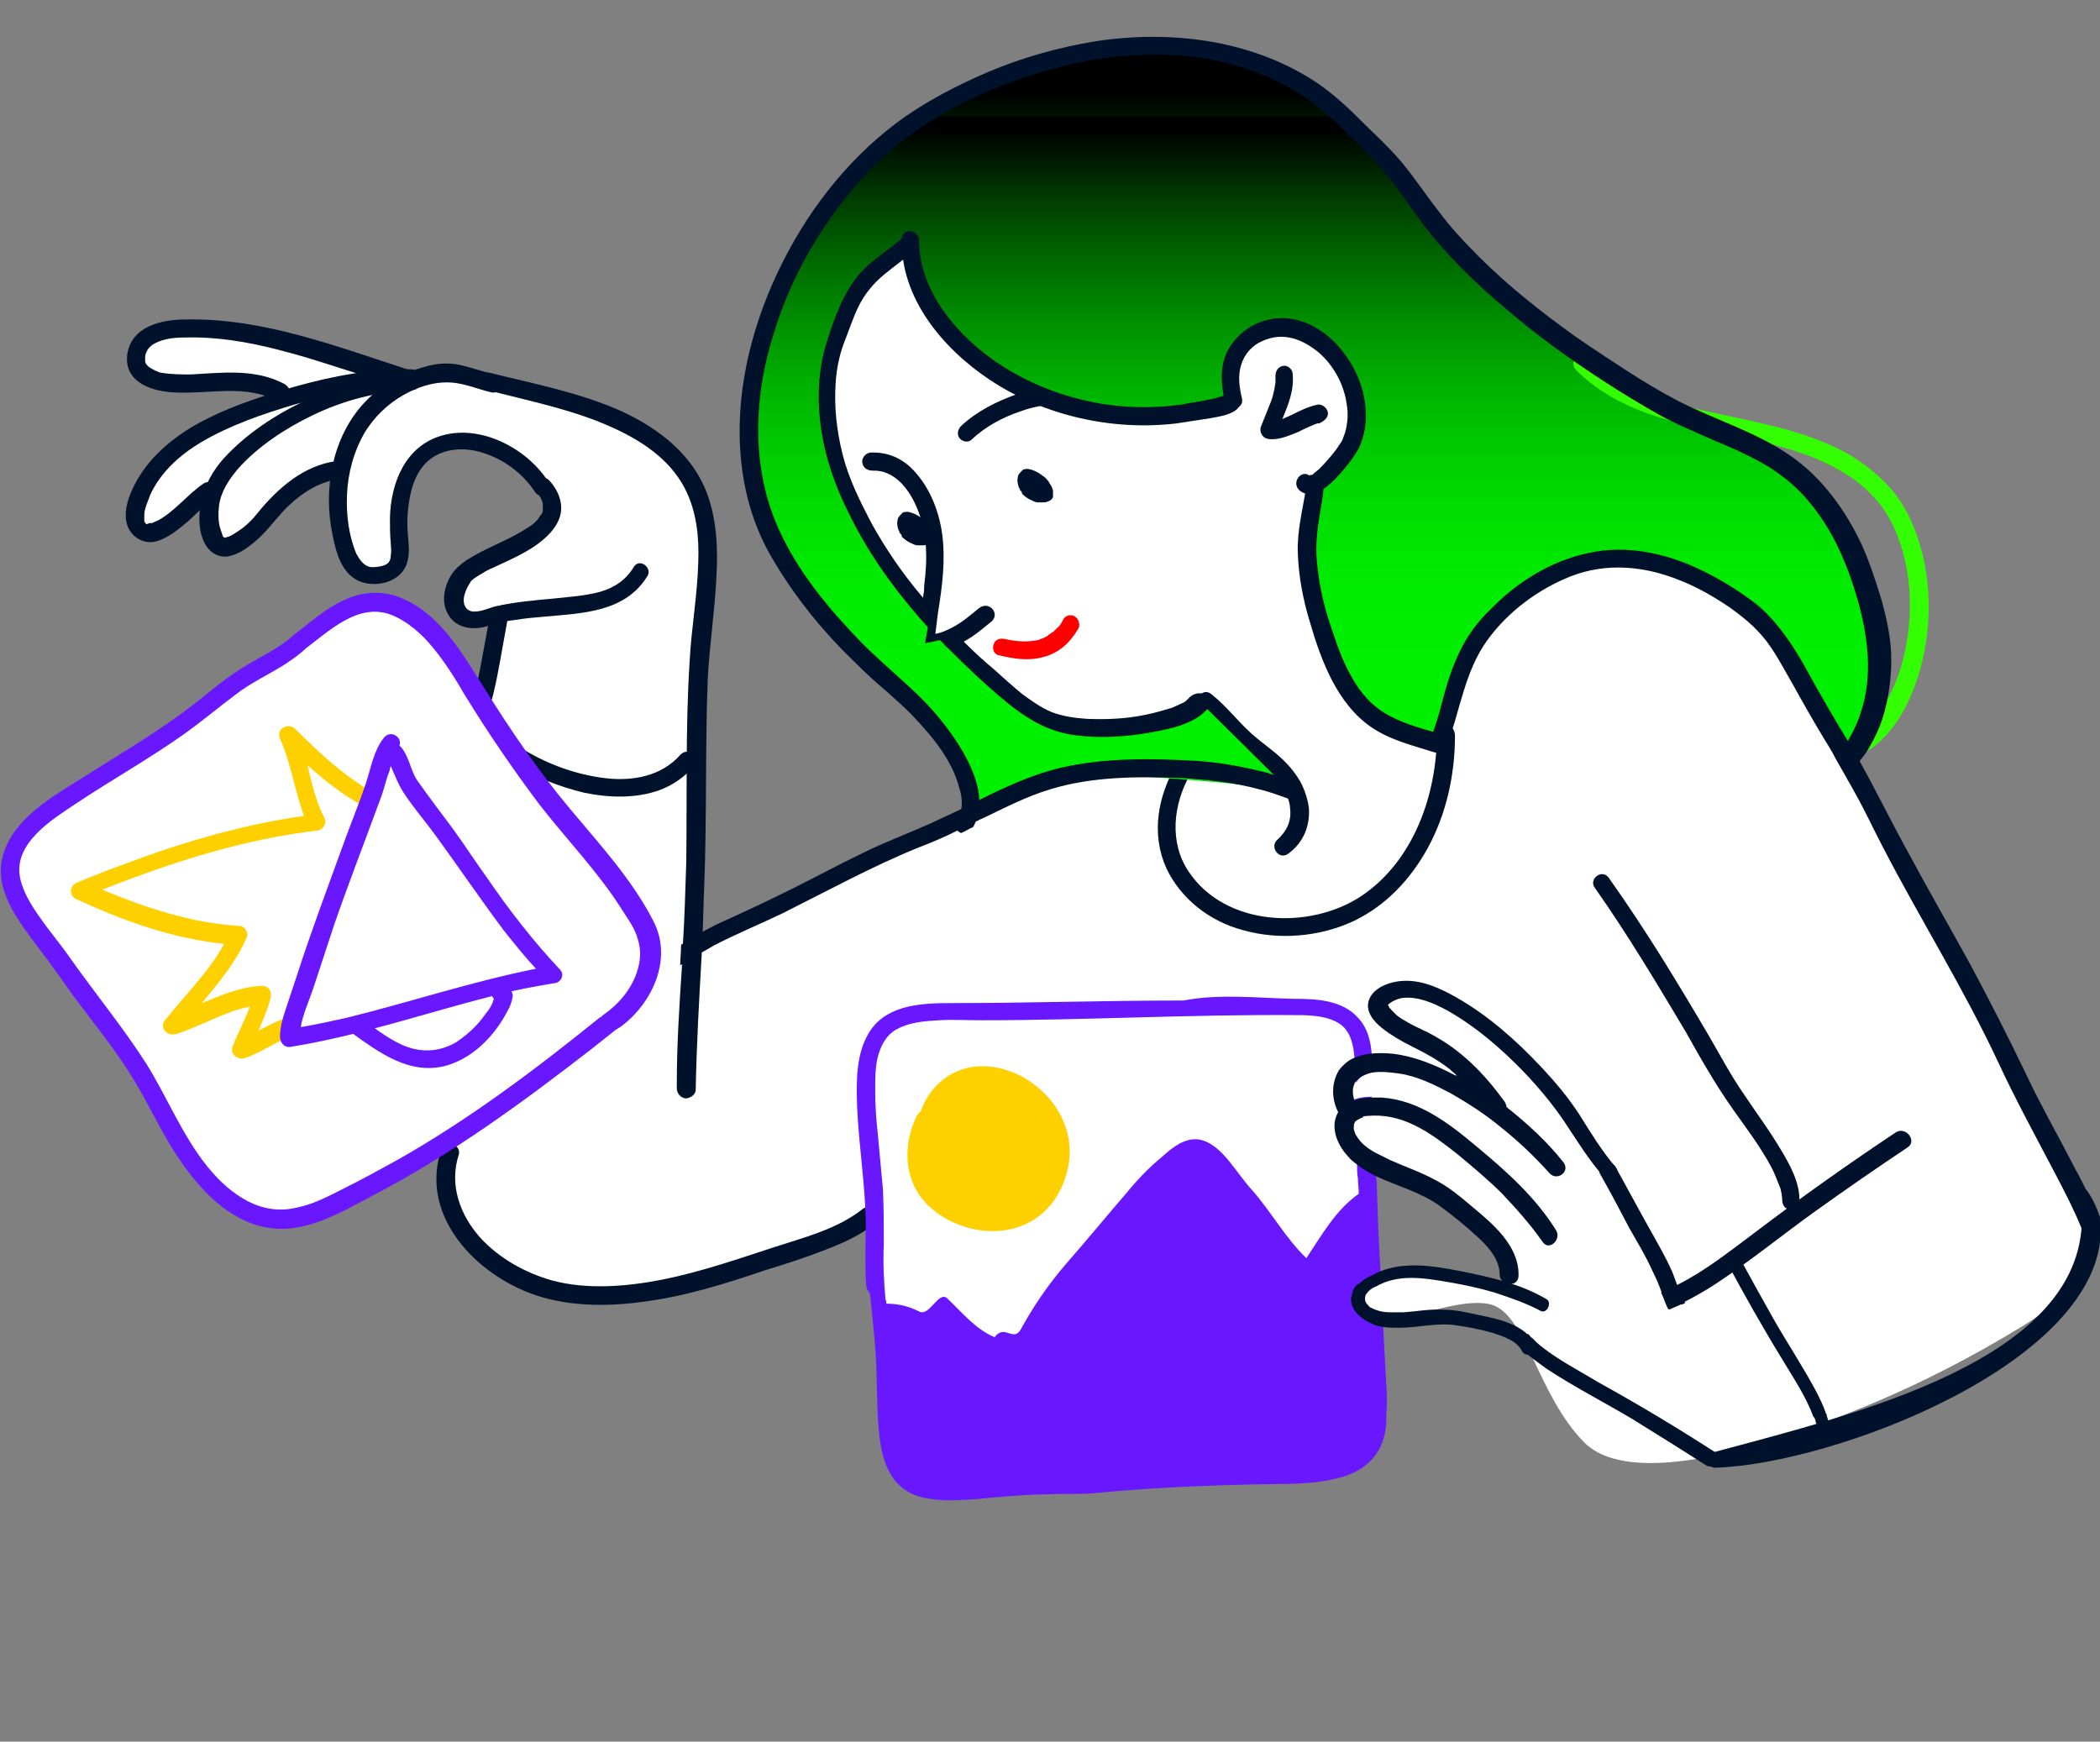
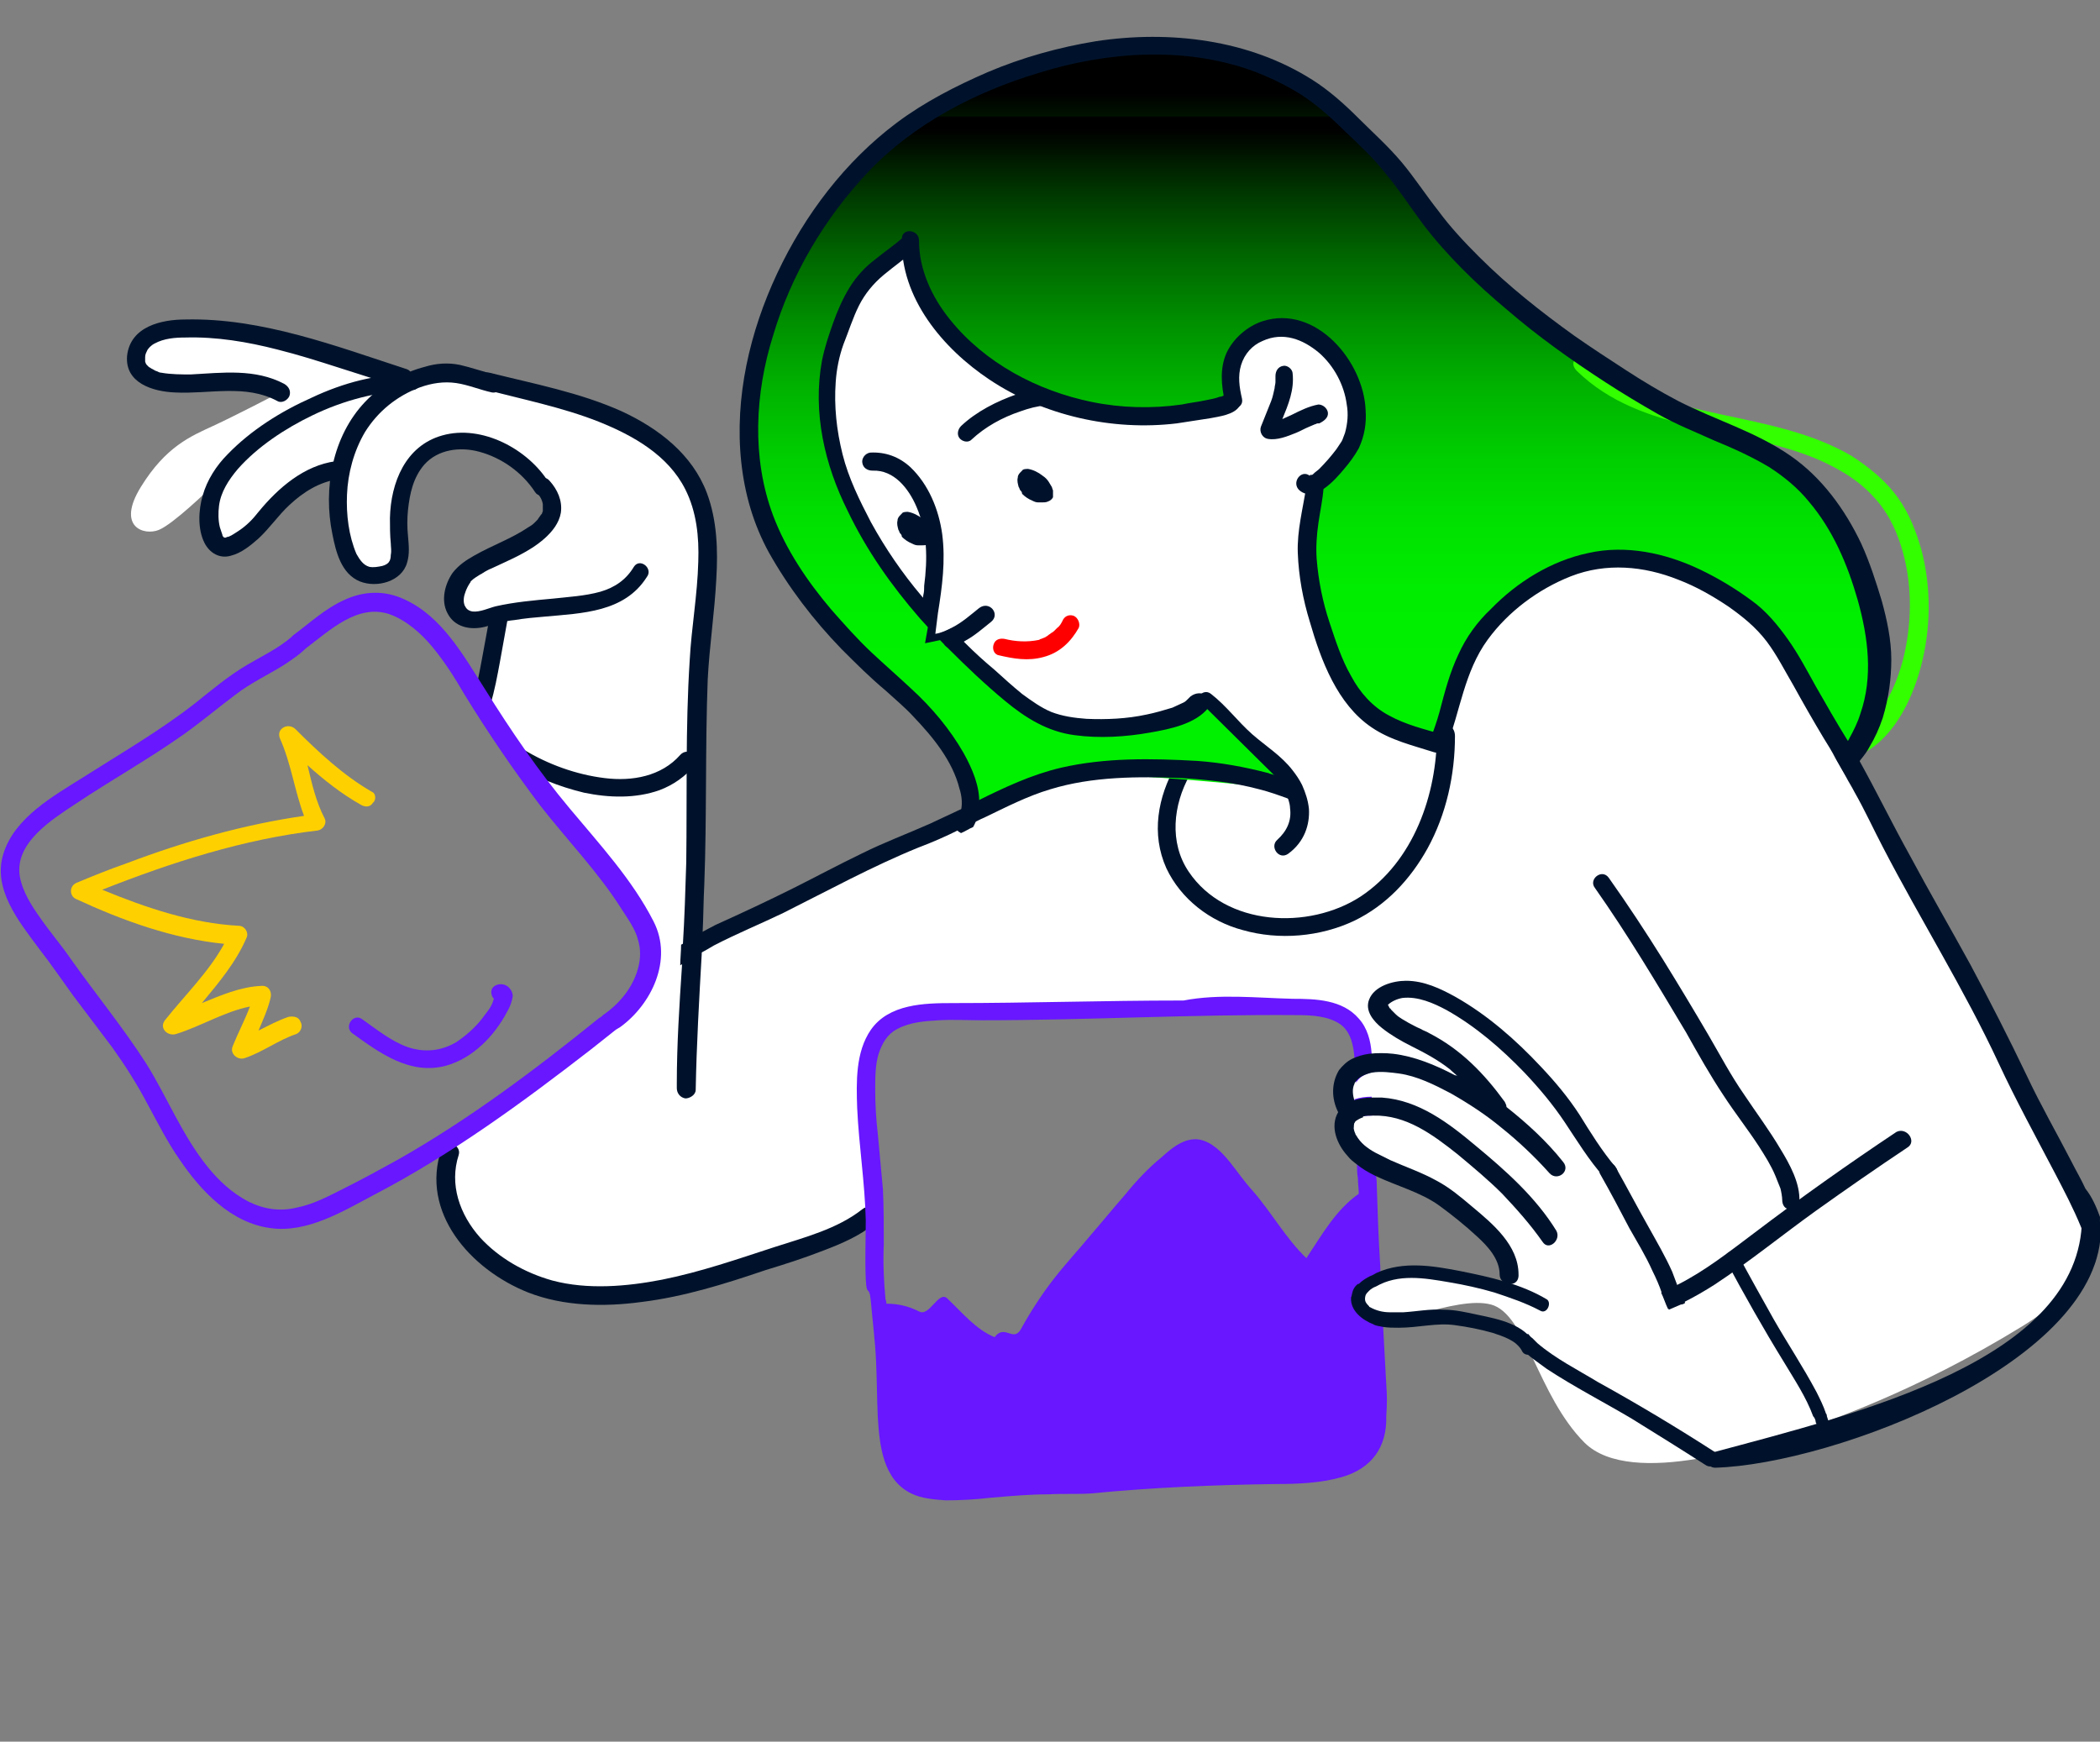
<svg xmlns="http://www.w3.org/2000/svg" xml:space="preserve" viewBox="0 0 244.5 202.8">
  <rect x="0" y="0" width="244.5" height="202.8" fill="#808080" stroke="none" />
  <path fill="#FFF" d="m55.9 81.8 1.9-10s-3.7 1.5-4.6-.6-.6-3.2 2.1-4.9c2.7-1.6 9.6-4.2 9-6.5S62.5 53 58.5 52s-9.1-1-10.3 2.7-1.5 9.6-1.6 10.8c-.2 1.2-3.2 2.8-4.9.7-1.6-2.1-2.8-5-2.7-7.4.2-2.4.6-4.9.6-4.9s-5.8 2.8-7.7 5-3.7 4.9-5.5 4.7-2.1-1.6-2.1-3.1V57s-4.1 4-5.8 4.7-5-.3-2.1-5 5.8-5.9 8.4-7.1 7.4-3.7 7.4-3.7-1.8-2.5-5.9-1.6-9.6-.2-10.3-1.3-1.6-4.9 5.4-5c7.1-.2 17.5 2.7 19.8 3.8 2.2 1.2 3.8 1.8 3.8 1.8s5.6-.6 6.9-.6 18 4.7 20.8 6.2 9.1 4.9 9.4 12.5c.3 7.7-1.8 48.4-1.8 48.4s21.1-9.9 26-11.9c4.9-2.1 14.7-6.5 14.2-6.8S96.7 65.2 96.3 65c-.4-.2-5-30.1-5-30.1s23.6-18.3 24-18.3 57.8 30.1 58.2 29.9 36.3 26 36.3 26l7.1 18.4s19.6 38.4 22.4 42.9c2.8 4.5 8.9 12.8-3.8 20.6s-23 11.2-26.5 12.4-19 6.6-24.5 1.2c-5.5-5.5-6.8-15-10.9-16.1s-12.5 3.1-14.9 2.2c-2.4-.9-3.4-4.4-.3-5.5 3.1-1 17.2.7 17.2.7s.4-3.4-1.6-5.8-8.6-6.3-11.8-7.8-5.2-1.8-5.5-3.7.1-2.5.1-2.5-1-3.8.7-5.4c1.8-1.7 0-4.1 0-4.1s-.7-3.2-7.4-3.2-39.8.7-42.8 1-7.2 2.7-6.9 6.3 1.2 18.2 1.2 18.2-16.6 6-23.5 7.3-15.9 1.6-20-2.4-5.6-5.9-5.8-8.7.2-6 .2-6 15.8-12.1 18.9-14.3c3.1-2.2 6.2-6.3 3.7-10.6-2.4-4.1-19.2-25.8-19.2-25.8z" />
-   <path fill="#FFF" d="M26.1 80.8C21.4 84.2 9 92.5 6.5 93.9s-8.1 4.7-3.8 11.7 11.9 15.8 14 20.2c2.1 4.4 7.8 17.1 14.1 16.7s17.1-6.2 24-11.2 20.1-13.7 20.5-18 .2-7.2-2.9-10.2-19.9-27.3-22.1-29.4c-2.2-2.1-4.6-5.3-9-3.2-4.4 2.1-15.2 10.3-15.2 10.3zM126.7 117.1c-5.7.4-21.1.2-23 1.5s-3.1 4.4-2.5 13.9 1.8 24.3 2.1 28.3c.3 4-2.8 11.6 5.9 12.2 8.7.6 46.2-.7 48.2-2.6s3.4-5.3 3.1-15.2-1.8-27.6-1.9-29.8c-.1-2.2.6-6.5-2.6-7.4-3.4-.9-27.4-1.1-29.3-.9z" />
  <path fill="#00122B" d="M115.4 72.4c-1 .8-1.9 1.6-3 2.2-.6.4-1.3.7-2 1-.9.3-1.8.5-2.8.4-.6 0-1-.6-.9-1.2.1-.9.2-1.8.4-2.8.1-.9.3-1.8.4-2.7.1-.4.1-.7.1-1.1.4-3.1.4-6.2-.9-9.2-.9-2.1-2.6-4.3-5.1-4.2-.6 0-1.1-.3-1.2-.9-.1-.5.3-1.1.9-1.2 1.8-.1 3.4.5 4.7 1.7 2.1 2 3.3 4.9 3.7 7.8.4 3.1 0 6.1-.5 9.2l-.3 2.4c.7-.1 1.3-.4 1.9-.7 1.2-.6 2.2-1.5 3.2-2.3 1.2-.9 2.5.7 1.4 1.6z" />
  <path fill="red" d="M125 71.7c-.6-.2-1.1.1-1.3.6-.1.2-.3.6-.6.8l-.2.2-.1.1c-.1.1-.2.2-.4.3-.1.1-.3.2-.4.3-.1.1-.2.1-.3.2-.2.1-.3.1-.5.2-.1 0-.2.1-.2.1-1.4.3-2.8.2-4-.1-.5-.1-1.1 0-1.3.6-.2.5 0 1.2.6 1.3 1.7.4 3.4.7 5.2.2 1.9-.5 3.2-1.8 4.1-3.4.2-.5-.1-1.2-.6-1.4z" />
  <path fill="#00122B" d="M125.7 45.7c-2.3-1-5.1-.5-7.3.2-2.3.8-4.7 2-6.5 3.7-.4.4-.5 1-.2 1.4s1 .6 1.4.2c1.6-1.5 3.6-2.6 5.7-3.3 1.9-.7 4.2-1.1 6.1-.3 1.3.4 2-1.4.8-1.9zM150 99.4c-1.1.8-2.2-.8-1.3-1.6 1.1-1 1.7-2.2 1.5-3.7 0-.3-.1-.7-.2-1-.4-1.1-1-2.1-1.8-2.9-1.3-1.3-3-2.4-4.3-3.7-1.4-1.4-2.6-2.9-4.1-4.1-1-.8.2-2.4 1.2-1.6 1.8 1.4 3.1 3.2 4.8 4.7 1.6 1.4 3.4 2.5 4.7 4.2.4.5.8 1.1 1.1 1.7.4.9.7 1.8.8 2.8.1 1.8-.5 3.8-2.4 5.2zM154.6 48c-.1-.5-.6-.9-1.1-.9-1.1.2-2.1.7-3.1 1.2-.4.2-.7.3-1.1.5.7-1.7 1.4-3.4 1.2-5.3 0-.5-.6-1-1.1-.9-.6.1-.9.6-.9 1.2v.7c0 .2-.1.5-.1.7-.1.4-.2 1-.4 1.5l-1.2 3c-.2.6.2 1.3.8 1.4 1.1.2 2.3-.3 3.3-.7.5-.2 1-.5 1.5-.7.2-.1.5-.2.7-.3.1 0 .2-.1.3-.1-.2.1 0 0 0 0h.2c.6-.3 1.1-.7 1-1.3zM122.6 57.1c-.1-.2-.1-.4-.2-.5-.1-.2-.2-.3-.3-.5-.2-.3-.4-.5-.7-.7-.5-.4-1.1-.7-1.7-.8-.2 0-.6 0-.7.2l-.1.1c-.2.2-.4.4-.4.7-.1.4 0 .7.1 1.1.1.1.1.3.2.4.1.1.2.2.2.4.3.3.7.6 1.2.8.2.1.4.2.7.2h.4c.2 0 .5 0 .7-.1.3-.1.5-.3.6-.5v-.8zM108.6 62.1c-.1-.2-.1-.4-.2-.5-.1-.2-.2-.3-.3-.5-.2-.3-.4-.5-.7-.7-.5-.4-1.1-.7-1.7-.8-.2 0-.6 0-.7.2l-.1.1c-.2.2-.4.4-.4.7-.1.4 0 .7.1 1.1.1.1.1.3.2.4s.2.2.2.4c.3.3.7.6 1.2.8.2.1.4.2.7.2h.4c.2 0 .5 0 .7-.1.3-.1.5-.3.6-.5 0-.4.1-.6 0-.8zM100.4 140.8c-2.9 2.3-6.8 3.3-10.2 4.4-4.3 1.4-8.6 2.9-13.1 3.8-4.1.8-8.7 1.2-12.8.1-3.2-.9-6.2-2.6-8.4-5-2.4-2.7-3.6-6.2-2.5-9.6.4-1.2-1.6-2-2-.7-2.5 7.3 3.3 14 10.1 16.7 4.1 1.6 8.8 1.7 13.2 1.1 4.9-.6 9.7-2.1 14.4-3.7 2.3-.7 4.5-1.4 6.8-2.3 2.1-.8 4.2-1.7 5.9-3.1 1.1-.9-.3-2.6-1.4-1.7z" />
  <path fill="#6817FF" d="M161 153.8c-.6-.1-1.2-.3-1.8-.6-.7-.3-1.7-1-1.7-1.9s.8-1.4 1.6-1.6c.6-.1 1.1-.2 1.7-.2 0-.7-.1-1.4-.1-2.1-.2-3.1-.3-6.1-.4-9.2 0-.4 0-.8-.1-1.3 0-.9-.1-1.7-.1-2.6-.9-.5-1.7-1.2-2.2-2 .1 1.1.1 2.2.1 3.3 0 .5 0 1.1.1 1.6 0 .6.1 1.2.1 1.8-2.7 1.9-4.3 4.8-6.1 7.5-2.4-2.3-4.1-5.4-6.3-7.9-1-1.1-1.8-2.3-2.7-3.4-.9-1.1-2-2.2-3.4-2.5-1.7-.3-3.2.9-4.4 2-1.6 1.3-3 2.8-4.3 4.4-1.4 1.6-2.7 3.2-4 4.7-1.4 1.7-2.9 3.3-4.3 5.1s-2.7 3.8-3.8 5.8c-.9 1.7-1.9-.6-3.1 1-2.2-.9-3.8-2.9-5.5-4.5-1-1-2.1 2.2-3.3 1.5-1.2-.6-2.4-.9-3.8-.9 0-.1 0-.3-.1-.5-.2-2.1-.3-4.3-.2-6.4 0-2.1 0-4.3-.1-6.4-.2-2.2-.4-4.3-.6-6.5-.2-1.7-.3-3.4-.3-5.1 0-1.4 0-2.9.4-4.2.4-1.2 1-2.3 2.2-2.9 1.5-.8 3.2-.9 4.8-1 1.7-.1 3.3 0 5 0 12.2 0 24.4-.7 36.7-.6 1.7 0 3.7.1 5.1 1.1 1.2.9 1.5 2.5 1.6 3.9v.2c.1.9.1 1.8.2 2.7 0-.1.1-.2.1-.2.4-.6 1.1-.9 1.9-1.1 0-.4-.1-.9-.1-1.3 0-.3 0-.6-.1-.8-.1-1.5-.5-3-1.5-4.1-1.9-2.2-5-2.3-7.7-2.3-4.1-.1-8.6-.6-12.7.2h-.3c-8.9 0-17.7.3-26.6.3-3.3 0-7.4.1-9.5 3.1-1.8 2.6-1.7 6.1-1.6 9.1.2 4.4.9 8.7 1 13.1 0 2.3-.1 4.5 0 6.8s.4.5.6 2.7c.2 2.3.5 4.6.6 6.9.1 2.2.1 4.3.2 6.5.2 3.3.6 7.3 3.9 8.9 1.2.6 2.7.7 4 .8 1.7 0 3.5-.1 5.2-.3 2.3-.2 4.6-.4 6.8-.4 1.6-.1 3.3 0 4.9-.1 7.1-.7 14.4-1 21.5-1.1 2.6 0 5.2-.1 7.7-.8 3.5-1 5.3-3.5 5.2-7.1.1-1.4.1-2.5 0-3.7m-3.7-32.7c0 .6.1 1.3.1 1.9.3-.2.5-.3.8-.4.4-.1.8-.1 1.1-.1.1-.7 0-1.4 0-2.2-.7 0-1.4.1-2 .3v.5z" />
  <path fill="#00122B" d="M179.6 144.6c-1.4-2-3-3.8-4.7-5.6-1.6-1.6-3.4-3.1-5.2-4.6-2.9-2.3-6-4.6-9.8-4.5-.4 0-.9 0-1.2.1-.3.1-.5.2-.7.3-.3.3-.4.6-.4.9s.1.6.2.8c0 .1.1.2.1.2.5.9 1.3 1.5 2.2 2l1.8.9c1.8.8 3.6 1.4 5.4 2.4 1.5.8 2.8 1.9 4.1 3 2.4 2 5.4 4.5 5.4 7.9v.2c-.1 1.4-2.2 1.1-2.2-.2 0-1.8-1.4-3.3-2.6-4.4-1.4-1.3-2.9-2.5-4.4-3.6-2.2-1.6-5-2.3-7.5-3.5-.8-.4-1.5-.8-2.1-1.3-.4-.3-.8-.6-1.1-1-1.2-1.3-2.1-3.4-1.1-5.1.1-.1.2-.2.3-.4.4-.5.9-.8 1.5-1h.1c.6-.2 1.4-.3 2-.3h1.2c4.3.3 7.8 3 10.9 5.6 3.5 2.9 7 6 9.4 9.9.6 1.1-.9 2.4-1.6 1.3z" />
  <path fill="#00122B" d="M188.1 135.9c-1.6-1.9-2.9-4-4.2-6.1-1.3-2-2.8-3.8-4.5-5.6-2.9-3.1-6.2-6-9.9-8.1-1.8-1-3.7-1.9-5.8-1.9-1.5 0-3.7.6-4.3 2.2-.5 1.3.5 2.5 1.5 3.3s2.2 1.5 3.4 2.1c1.6.8 3.1 1.6 4.5 2.7.3.3.7.6 1 .9-.1-.1-.2-.2-.4-.2-2.3-1.2-4.7-2.2-7.2-2.5-.9-.1-1.9-.1-2.8 0-.7.1-1.4.3-2 .6-.6.3-1.1.8-1.5 1.3-.9 1.5-.9 3.3-.1 4.9.2.5.5 1 .9 1.4.3.3.6.4.9.4 0-.3 0-.6.3-.8.3-.2.5-.3.8-.4 0-.2-.1-.3-.2-.5-.2-.3-.5-.7-.6-1-.1-.1-.1-.3-.2-.4-.2-.7-.3-1.4 0-2 0-.1.1-.2.1-.2.4-.6 1.1-.9 1.9-1.1 1.1-.2 2.4 0 3.2.1 2.1.3 4.1 1.3 6 2.3 2.1 1.2 4.1 2.5 5.9 4 2 1.6 3.9 3.4 5.6 5.3.9 1 2.5-.2 1.6-1.3-1.9-2.4-4.2-4.5-6.6-6.4 0-.2-.1-.4-.2-.6-2.4-3.3-5.1-6.1-8.8-8-.3-.2-.7-.3-1-.5-.5-.2-1-.5-1.4-.7-.5-.3-1.1-.6-1.5-1l-.3-.3-.2-.2c-.1-.1-.1-.2-.2-.2l-.1-.2c0-.1-.1-.1-.1-.2.4-.4 1.1-.7 1.7-.8 1.8-.2 3.6.6 5.1 1.4 3.4 1.9 6.4 4.5 9.1 7.3 1.7 1.8 3.3 3.7 4.7 5.8 1.4 2.1 2.8 4.4 4.5 6.3.6 1 2.2-.2 1.4-1.1z" />
  <path fill="#00122B" d="M196.2 151.7c-.1.1-.3.2-.5.2-.5.2-.9.4-1.4.6-.3-.6-.5-1.3-.8-1.9-.3-.9-.7-1.8-1.1-2.6-.8-1.8-1.8-3.4-2.7-5-1.1-2.1-2.2-4.2-3.4-6.3-.3-.5.1-1.1.5-1.3.5-.2 1.1.1 1.3.5 1.3 2.3 2.5 4.6 3.8 6.9 1 1.8 2 3.5 2.8 5.3.2.5.4 1.1.6 1.6.3.7.6 1.3.9 2zM73.8 66c-.9 1.5-2.2 2.4-3.9 2.9-1.8.5-3.7.6-5.5.8-2.2.2-4.5.4-6.7.9-.8.2-1.8.7-2.7.6-.5-.1-.7-.3-.9-.7-.2-.5-.1-1.1.1-1.6.1-.3.3-.7.5-1 0 0 .1-.1.1-.2.4-.4.8-.6 1.1-.8l.2-.1c.1-.1.2-.1.3-.2.2-.1.5-.3.8-.4 2.1-1 4.4-1.9 6.2-3.5.9-.8 1.7-1.8 1.9-3 .2-1.4-.4-2.7-1.3-3.7-.8-1-2.4.2-1.6 1.2.4.5.7.9.8 1.5v.8c0 .1-.1.2-.1.3 0 0 0 .1-.1.1-.1.2-.3.4-.4.6l-.1.1-.3.3c-.2.2-.5.4-.7.5-1.9 1.3-4.2 2.1-6.3 3.3-.9.5-1.8 1.1-2.5 2-.9 1.3-1.4 3.2-.6 4.7.8 1.6 2.6 2 4.3 1.6 1.2-.3 2.3-.7 3.5-.8 1.2-.2 2.3-.3 3.5-.4 4.4-.4 9.3-.5 11.9-4.6.8-1-.8-2.3-1.5-1.2z" />
  <path fill="#00122B" d="M63.9 56.2c-2.4-3.9-7.8-6.8-12.4-5.5-4.3 1.2-6 5.5-6.1 9.6 0 1 0 2 .1 3 0 .4.1.8 0 1.3 0 .4-.1.7-.2.8-.1.2-.4.4-.8.5-.5.1-1 .2-1.5.1-.7-.2-1.1-.8-1.5-1.5-.9-2.1-1.2-4.6-1.1-6.9.1-2.5.8-5.1 2.1-7.3 1.5-2.4 3.7-4.2 6.4-5.2 1.4-.5 2.8-.7 4.2-.5s2.8.8 4.2 1.1c.6.1 1.1-.4 1.2-.9.1-.6-.4-1-.9-1.2-1.3-.3-2.7-.8-4-1.1-1.4-.3-2.8-.2-4.1.2-2.7.7-5.1 2.1-7 4.1-3.8 4-4.9 10.1-3.8 15.4.4 2 1 4.6 3.2 5.5 2 .8 4.9 0 5.5-2.2.3-1 .2-2 .1-3.1-.1-1-.1-2 0-3 .2-1.9.6-3.8 1.9-5.3 1.6-1.8 4.2-2.1 6.4-1.5 2.6.7 5 2.4 6.5 4.7.3.5 1 .5 1.4.2.5-.3.5-.9.2-1.3z" />
  <path fill="#00122B" d="M47.9 43.6c-4-.1-8 1-11.6 2.7-3.6 1.6-7.1 3.8-9.8 6.6-1.3 1.3-2.4 3-2.9 4.8-.5 1.7-.6 3.9.2 5.5.6 1.2 1.8 1.9 3.1 1.5 1.2-.3 2.3-1.2 3.2-2 1.3-1.2 2.3-2.7 3.6-3.9 1.6-1.5 3.5-2.7 5.7-3 1.3-.2 1-2.3-.3-2.1-3.7.5-6.7 3.1-9 5.9-.7.9-1.4 1.6-2.3 2.2-.5.3-.7.5-1.2.7-.2 0-.3.1-.3.1h-.2l-.1-.1c-.1-.1-.1-.1-.1-.2l-.3-.9c-.2-.8-.2-1.7-.1-2.5.2-1.6 1.1-3 2.2-4.3 2.3-2.6 5.5-4.7 8.6-6.2 3.7-1.8 7.6-2.8 11.7-3 1.1.1 1.1-1.8-.1-1.8z" />
-   <path fill="#00122B" d="M47.9 43c-4.6-.1-9.2.8-13.5 2-4.2 1.2-8.5 2.6-12.2 4.8-2.9 1.8-5.4 4.1-6.8 7.2-.6 1.3-1 2.8-.6 4.1s1.7 2.2 3.1 2c1.5-.3 2.8-1.4 4-2.4 1-.9 2-2 3.1-2.7s-.2-2.4-1.3-1.7c-1.9 1.3-3.3 3.2-5.3 4.3-.2.1-.5.2-.7.3s0 0-.1 0h-.1c-.5.1-.4.2-.5.1-.1-.2-.2-.2-.2-.3v-.5c0-.3 0-.6.1-.9.1-.5.4-1.1.6-1.7 1.2-2.6 3.4-4.6 5.9-6.1 3.4-2 7.2-3.3 10.9-4.4 4.5-1.3 9-2 13.6-2.2 1.1 0 1.1-1.9 0-1.9z" />
  <path fill="#00122B" d="M47.4 43c-8.3-2.7-16.9-6-25.8-5.8-2.8 0-6.4.8-6.8 4.2-.3 3.2 3 4.2 5.6 4.3 4 .2 8.2-1 11.9 1 .5.3 1.2-.1 1.4-.6.2-.6-.1-1.1-.6-1.4-3.4-1.8-7.2-1.3-10.9-1.1-1 0-2.3 0-3.4-.2-.2 0-.4-.1-.6-.2-.1 0-.2-.1-.4-.2l-.2-.1c-.1-.1-.2-.1-.3-.2l-.1-.1c-.2-.2-.2-.2-.3-.5v-.5c0-.3.1-.5.2-.7.1-.3.5-.7.9-.9 1.1-.6 2.4-.7 3.6-.7 3.6-.1 7.2.5 10.7 1.4 4.8 1.2 9.5 3 14.3 4.3.5.1 1.1 0 1.3-.6.3-.6 0-1.2-.5-1.4zM83.4 67.4c-.2 3.9-.8 7.8-1 11.7-.3 7.9-.1 15.9-.4 23.9-.1 1.9-.1 3.8-.2 5.7 0 .8-.1 1.6-.1 2.4-.3 5.3-.6 10.5-.7 15.8 0 .6-.7 1-1.2 1-.6-.1-1-.6-1-1.2v-.5c0-4.6.3-9.2.6-13.7 0-.8.1-1.6.1-2.4.2-3.2.3-6.4.4-9.7.1-7.8-.1-15.7.4-23.5.2-3.8.9-7.6 1-11.5.1-2.9-.2-5.8-1.5-8.4-2-4-6.1-6.3-10.1-7.9-4.3-1.7-8.9-2.6-13.4-3.8-.5-.1-.8-.8-.6-1.3s.8-.7 1.3-.6c5.2 1.3 10.5 2.3 15.4 4.5 4.3 2 8.2 5 9.9 9.5 1.2 3.2 1.3 6.7 1.1 10z" />
-   <path fill="#FFD000" d="M124.4 135.7c-.7 3.8-3.2 6.8-7.1 7.5-3.3.6-7-.6-9.4-3-2.7-2.8-2.8-6.8-1.2-10.2.1-.2.3-.4.5-.6.8-2.3 2.6-4.2 4.9-4.9 2.2-.7 4.5-.3 6.6.7 3.9 2 6.5 6.1 5.7 10.5z" />
+   <path fill="#FFD000" d="M124.4 135.7z" />
  <path fill="#00122B" d="M58.1 71c-.6-.1-1 .4-1.1.9-.3 1.6-.6 3.3-.9 4.9-.3 1.6-.6 3.2-1 4.7-.2 1.1 1.6 1.6 2 .5.5-1.6.8-3.3 1.1-4.9.3-1.7.6-3.3.9-5 0-.5-.5-1-1-1.1zM222.1 133.6c-3.6 2.4-7.2 4.9-10.7 7.4-3.9 2.8-7.7 5.9-11.8 8.6-1.1.7-2.3 1.4-3.5 2-.1.1-.3.2-.5.2-.5.2-.9.4-1.4.6-.3-.6-.5-1.3-.8-1.9.3-.1.6-.2.9-.4.3-.1.7-.3 1-.5 3.2-1.6 6.1-3.9 8.9-6 5.4-4.1 10.9-8 16.6-11.8 1.2-.6 2.4 1.1 1.3 1.8z" />
  <path fill="#00122B" d="M207.3 133.8c-1.3-2.2-2.8-4.2-4.2-6.3-1.6-2.3-2.8-4.6-4.2-7-1.7-2.9-3.5-5.9-5.3-8.8-2-3.2-4.1-6.4-6.3-9.5-.8-1.1-2.4.2-1.6 1.2 3.8 5.4 7.2 11.1 10.6 16.8 1.4 2.5 2.8 5 4.4 7.4 1.3 2 2.8 3.9 4.1 5.9.7 1.1 1.4 2.2 1.9 3.4l.6 1.5c.1.4.2 1 .2 1.3 0 .6.3 1.1.9 1.1.5.1 1.1-.4 1.1-.9.1-2.1-1.1-4.3-2.2-6.1zM79.2 87.9c-2.2 2.5-5.6 3.1-8.8 2.7-3.3-.4-6.6-1.6-9.4-3.3-.5-.3-1.1-.3-1.4.2-.3.4-.3 1.1.2 1.4 2.5 1.6 5.3 2.7 8.2 3.4 2.9.6 6 .7 8.8-.3 1.6-.6 3-1.6 4.1-2.9.9-1-.8-2.2-1.7-1.2zM168.5 84.5c-.5-.1-1.2.3-1.2.9 0 7.1-2.7 14.9-8.9 19-6 3.9-15.7 3.5-20-2.9-2.3-3.4-1.8-7.8.1-11.2.3-.5.3-1.1-.2-1.4-.4-.3-1.1-.3-1.4.2-2.1 3.7-2.9 8-1.1 12 1.7 3.6 5.1 6.2 8.9 7.2 4.2 1.2 9 .8 13-1.1 3.7-1.8 6.5-4.8 8.5-8.4 2.2-4 3.2-8.6 3.2-13.1 0-.6-.3-1.2-.9-1.2z" />
  <linearGradient id="a" x1="153.374" x2="153.374" y1="5.306" y2="94.2" gradientUnits="userSpaceOnUse">
    <stop offset="0" style="stop-color:#000" />
    <stop offset=".03" style="stop-color:#000" />
    <stop offset=".063" style="stop-color:#000" />
    <stop offset=".092" style="stop-color:#001200" />
    <stop offset=".094" style="stop-color:#000" />
    <stop offset=".109" style="stop-color:#000" />
    <stop offset=".113" style="stop-color:#000200" />
    <stop offset=".117" style="stop-color:#000400" />
    <stop offset=".117" style="stop-color:#000500" />
    <stop offset=".121" style="stop-color:#000700" />
    <stop offset=".125" style="stop-color:#000a00" />
    <stop offset=".129" style="stop-color:#000c00" />
    <stop offset=".133" style="stop-color:#000f00" />
    <stop offset=".141" style="stop-color:#001400" />
    <stop offset=".144" style="stop-color:#001700" />
    <stop offset=".148" style="stop-color:#001a00" />
    <stop offset=".152" style="stop-color:#001c00" />
    <stop offset=".156" style="stop-color:#001f00" />
    <stop offset=".16" style="stop-color:#002100" />
    <stop offset=".164" style="stop-color:#002400" />
    <stop offset=".168" style="stop-color:#002700" />
    <stop offset=".172" style="stop-color:#002900" />
    <stop offset=".176" style="stop-color:#002c00" />
    <stop offset=".18" style="stop-color:#002e00" />
    <stop offset=".184" style="stop-color:#003100" />
    <stop offset=".188" style="stop-color:#003400" />
    <stop offset=".191" style="stop-color:#003600" />
    <stop offset=".195" style="stop-color:#003800" />
    <stop offset=".199" style="stop-color:#003b00" />
    <stop offset=".203" style="stop-color:#003d00" />
    <stop offset=".207" style="stop-color:#003f00" />
    <stop offset=".211" style="stop-color:#004100" />
    <stop offset=".215" style="stop-color:#040" />
    <stop offset=".219" style="stop-color:#004600" />
    <stop offset=".223" style="stop-color:#004800" />
    <stop offset=".227" style="stop-color:#004a00" />
    <stop offset=".231" style="stop-color:#004d00" />
    <stop offset=".234" style="stop-color:#004f00" />
    <stop offset=".238" style="stop-color:#005100" />
    <stop offset=".242" style="stop-color:#005300" />
    <stop offset=".246" style="stop-color:#005600" />
    <stop offset=".25" style="stop-color:#005800" />
    <stop offset=".254" style="stop-color:#005a00" />
    <stop offset=".258" style="stop-color:#005c00" />
    <stop offset=".262" style="stop-color:#005f00" />
    <stop offset=".266" style="stop-color:#006100" />
    <stop offset=".27" style="stop-color:#006300" />
    <stop offset=".273" style="stop-color:#006500" />
    <stop offset=".277" style="stop-color:#006700" />
    <stop offset=".281" style="stop-color:#006900" />
    <stop offset=".285" style="stop-color:#006b00" />
    <stop offset=".289" style="stop-color:#006d00" />
    <stop offset=".293" style="stop-color:#006f00" />
    <stop offset=".297" style="stop-color:#007000" />
    <stop offset=".301" style="stop-color:#007200" />
    <stop offset=".305" style="stop-color:#007400" />
    <stop offset=".309" style="stop-color:#007600" />
    <stop offset=".313" style="stop-color:#007800" />
    <stop offset=".316" style="stop-color:#007a00" />
    <stop offset=".32" style="stop-color:#007b00" />
    <stop offset=".324" style="stop-color:#007d00" />
    <stop offset=".328" style="stop-color:#007f00" />
    <stop offset=".332" style="stop-color:#008100" />
    <stop offset=".336" style="stop-color:#008300" />
    <stop offset=".34" style="stop-color:#008500" />
    <stop offset=".344" style="stop-color:#008600" />
    <stop offset=".348" style="stop-color:#080" />
    <stop offset=".352" style="stop-color:#008a00" />
    <stop offset=".355" style="stop-color:#008c00" />
    <stop offset=".359" style="stop-color:#008e00" />
    <stop offset=".363" style="stop-color:#009000" />
    <stop offset=".367" style="stop-color:#009100" />
    <stop offset=".371" style="stop-color:#009300" />
    <stop offset=".375" style="stop-color:#009500" />
    <stop offset=".379" style="stop-color:#009600" />
    <stop offset=".383" style="stop-color:#009800" />
    <stop offset=".387" style="stop-color:#090" />
    <stop offset=".391" style="stop-color:#009b00" />
    <stop offset=".395" style="stop-color:#009d00" />
    <stop offset=".398" style="stop-color:#009e00" />
    <stop offset=".402" style="stop-color:#00a000" />
    <stop offset=".406" style="stop-color:#00a100" />
    <stop offset=".41" style="stop-color:#00a300" />
    <stop offset=".414" style="stop-color:#00a500" />
    <stop offset=".418" style="stop-color:#00a600" />
    <stop offset=".422" style="stop-color:#00a800" />
    <stop offset=".426" style="stop-color:#00a900" />
    <stop offset=".43" style="stop-color:#00ab00" />
    <stop offset=".434" style="stop-color:#00ad00" />
    <stop offset=".438" style="stop-color:#00ae00" />
    <stop offset=".441" style="stop-color:#00b000" />
    <stop offset=".445" style="stop-color:#00b200" />
    <stop offset=".449" style="stop-color:#00b300" />
    <stop offset=".453" style="stop-color:#00b400" />
    <stop offset=".457" style="stop-color:#00b500" />
    <stop offset=".461" style="stop-color:#00b700" />
    <stop offset=".465" style="stop-color:#00b800" />
    <stop offset=".469" style="stop-color:#00b900" />
    <stop offset=".473" style="stop-color:#00ba00" />
    <stop offset=".477" style="stop-color:#0b0" />
    <stop offset=".48" style="stop-color:#00bc00" />
    <stop offset=".484" style="stop-color:#00bd00" />
    <stop offset=".488" style="stop-color:#00bf00" />
    <stop offset=".492" style="stop-color:#00c000" />
    <stop offset=".496" style="stop-color:#00c100" />
    <stop offset=".5" style="stop-color:#00c200" />
    <stop offset=".504" style="stop-color:#00c300" />
    <stop offset=".508" style="stop-color:#00c400" />
    <stop offset=".512" style="stop-color:#00c600" />
    <stop offset=".516" style="stop-color:#00c700" />
    <stop offset=".519" style="stop-color:#00c800" />
    <stop offset=".523" style="stop-color:#00c900" />
    <stop offset=".527" style="stop-color:#00ca00" />
    <stop offset=".531" style="stop-color:#00cb00" />
    <stop offset=".535" style="stop-color:#0c0" />
    <stop offset=".539" style="stop-color:#00ce00" />
    <stop offset=".543" style="stop-color:#00cf00" />
    <stop offset=".547" style="stop-color:#00cf00" />
    <stop offset=".551" style="stop-color:#00d000" />
    <stop offset=".555" style="stop-color:#00d100" />
    <stop offset=".559" style="stop-color:#00d200" />
    <stop offset=".563" style="stop-color:#00d300" />
    <stop offset=".566" style="stop-color:#00d400" />
    <stop offset=".57" style="stop-color:#00d500" />
    <stop offset=".574" style="stop-color:#00d600" />
    <stop offset=".578" style="stop-color:#00d600" />
    <stop offset=".582" style="stop-color:#00d700" />
    <stop offset=".586" style="stop-color:#00d800" />
    <stop offset=".59" style="stop-color:#00d900" />
    <stop offset=".594" style="stop-color:#00da00" />
    <stop offset=".598" style="stop-color:#00db00" />
    <stop offset=".602" style="stop-color:#00dc00" />
    <stop offset=".606" style="stop-color:#0d0" />
    <stop offset=".609" style="stop-color:#0d0" />
    <stop offset=".613" style="stop-color:#00de00" />
    <stop offset=".617" style="stop-color:#00df00" />
    <stop offset=".621" style="stop-color:#00e000" />
    <stop offset=".625" style="stop-color:#00e100" />
    <stop offset=".629" style="stop-color:#00e100" />
    <stop offset=".633" style="stop-color:#00e200" />
    <stop offset=".637" style="stop-color:#00e200" />
    <stop offset=".641" style="stop-color:#00e300" />
    <stop offset=".644" style="stop-color:#00e300" />
    <stop offset=".648" style="stop-color:#00e400" />
    <stop offset=".652" style="stop-color:#00e400" />
    <stop offset=".656" style="stop-color:#00e500" />
    <stop offset=".66" style="stop-color:#00e500" />
    <stop offset=".664" style="stop-color:#00e600" />
    <stop offset=".668" style="stop-color:#00e700" />
    <stop offset=".672" style="stop-color:#00e700" />
    <stop offset=".676" style="stop-color:#00e800" />
    <stop offset=".68" style="stop-color:#00e800" />
    <stop offset=".684" style="stop-color:#00e900" />
    <stop offset=".688" style="stop-color:#00e900" />
    <stop offset=".691" style="stop-color:#00ea00" />
    <stop offset=".695" style="stop-color:#00ea00" />
    <stop offset=".699" style="stop-color:#00eb00" />
    <stop offset=".703" style="stop-color:#00eb00" />
    <stop offset=".707" style="stop-color:#00ec00" />
    <stop offset=".711" style="stop-color:#00ec00" />
    <stop offset=".719" style="stop-color:#00ed00" />
    <stop offset=".734" style="stop-color:#00ed00" />
    <stop offset=".75" style="stop-color:#0e0" />
    <stop offset=".766" style="stop-color:#00ef00" />
    <stop offset=".781" style="stop-color:#00ef00" />
    <stop offset=".797" style="stop-color:#00f000" />
    <stop offset=".813" style="stop-color:#00f100" />
    <stop offset=".875" style="stop-color:#00f100" />
    <stop offset=".97" style="stop-color:#00f100" />
    <stop offset="1" style="stop-color:#00f100" />
  </linearGradient>
  <path fill="url(#a)" d="M106.5 29.1s4.3 16.9 20.1 18.8c15.9 1.9 17.4-2.1 17.4-2.1s-.7-13 9.9-6.2c9.7 6.2-.8 16.6-.8 16.6s-2.6 20.3 5.7 26.7 9.6 2.9 9.6 2.9 2.8-20.5 19.6-20.9c16.9-.4 27.1 23.3 27.1 23.3s4.8-6.8 3.6-13c-1.1-6.2-2.1-17.5-11.8-22.4S180.1 41.5 169.4 29s-16-26.8-39.3-23.1S91.1 22 88.5 41s2.8 26.4 13.7 36.8 10.4 16.4 10.4 16.4 6.8-3.3 11.9-3.9c5.2-.6 25.5 1.6 25.5 1.6l-9.5-9.4s-13.2 4.8-20.6.1c-7.4-4.7-9.8-8.2-9.8-8.2l-2.4.5.5-2.8S94.1 57.4 96.8 42.5c2.3-12.2 9.7-13.4 9.7-13.4z" />
  <path fill="#6817FF" d="M76.1 107.3c-2.5-4.9-6.3-9-9.8-13.2-3.6-4.3-6.8-9-9.8-13.8-2.5-3.9-5-8.5-9.4-10.5-2.3-1.1-4.8-1-7.1.1-2.2 1-4 2.7-5.9 4.1l-.2.2c-1.5 1.3-3.4 2.2-5.1 3.2-2.2 1.3-4.1 2.9-6.1 4.5-4.1 3.2-8.6 5.8-13 8.6-3.5 2.2-8 4.7-9.3 8.9-1.3 4.1 1.8 7.9 4.1 11 1.4 1.8 2.7 3.7 4 5.5 1.5 2 3.1 4.1 4.6 6.1 1.5 2.1 2.9 4.3 4.1 6.6 1.2 2.2 2.3 4.4 3.7 6.4 2.5 3.7 6 7.4 10.6 8 4.3.6 8.5-2 12.1-3.9 9-4.7 17.2-10.7 25.2-16.9 1-.8 1.9-1.5 2.9-2.3.2-.1.3-.2.5-.3 3.6-2.6 6.2-7.8 3.9-12.3zm-29.9 27.8c-2 1.1-4 2.2-6 3.2-1.8.9-3.6 1.9-5.6 2.3-2 .5-3.9.2-5.7-.7-1.9-1-3.4-2.4-4.7-4-3-3.7-4.7-8.1-7.2-12.1-2.7-4.2-5.9-8.1-8.8-12.2-1.1-1.6-2.4-3.1-3.5-4.7-1-1.4-2.1-3.1-2.4-4.9-.6-3.9 3.8-6.6 6.5-8.4 4.2-2.8 8.5-5.2 12.6-8.1 2.1-1.5 4-3.1 6-4.6 1.8-1.4 3.8-2.3 5.7-3.5.9-.6 1.8-1.2 2.5-1.9 2.8-2.1 6-5.2 9.7-4 2 .7 3.8 2.3 5.1 3.9 1.4 1.7 2.6 3.6 3.7 5.5 2.7 4.4 5.7 8.8 8.8 12.9 3.2 4.1 6.8 7.8 9.5 12.1.7 1.1 1.6 2.3 1.9 3.6.3 1 .3 2.1 0 3.2-.6 2.3-2.2 4.2-4.1 5.5l-.2.2c-.1 0-.1.1-.2.1-7.3 5.9-15.1 11.8-23.6 16.6z" />
  <path fill="#FFD000" d="M43.3 92.2c-3.3-1.9-6.2-4.6-8.9-7.3-.8-.8-2.3-.1-1.8 1.1 1.3 2.9 1.7 6.1 2.8 9-7 1-14 3-20.6 5.5-2 .7-4 1.5-5.9 2.3-.9.4-.8 1.6 0 1.9 5.4 2.5 11.2 4.6 17.2 5.2-1.8 3.3-4.6 6-6.9 8.9-.7.9.3 1.9 1.3 1.6 2.9-.9 5.6-2.6 8.6-3.2-.6 1.6-1.4 3.1-2 4.6-.4.9.6 1.7 1.4 1.4 2.1-.7 3.9-2.1 6-2.8.5-.2.8-.9.5-1.4-.2-.6-.8-.7-1.4-.6-1.2.4-2.3 1-3.5 1.6.5-1.2 1.1-2.5 1.4-3.8.2-.8-.3-1.5-1.1-1.4-2.4.1-4.7 1.1-6.9 2 2-2.4 4-4.8 5.2-7.6.3-.6-.2-1.4-.9-1.4-5.5-.3-10.8-2.1-15.9-4.2 8.1-3.2 16.5-5.9 25.1-6.9.6-.1 1.1-.8.8-1.4-1-1.9-1.5-4.1-2-6.2 1.9 1.7 3.9 3.3 6.2 4.6.5.3 1.1.3 1.4-.2.4-.3.4-1.1-.1-1.3z" />
-   <path fill="#6817FF" d="M65.2 112.9c-3.1-3.3-5.9-6.9-8.5-10.7-1.3-1.8-2.6-3.8-3.9-5.6-1.4-1.9-2.8-3.7-4.2-5.7-.8-1.1-1-3.1-2.1-4.1.4-.9-1-1.9-1.8-.9-1.2 1.5-1.5 3.5-2.1 5.3-.8 2.4-1.8 4.8-2.7 7.3-1.8 5-3.7 10-5.3 15l-1.2 3.6c-.4 1.2-.8 2.4-.8 3.6 0 .7.5 1.3 1.2 1.2 8.1-1.3 15.9-4 23.8-6 2.2-.6 4.5-1 6.8-1.4.9 0 1.4-1 .8-1.6zm-24.8 5.6c-1.8.4-3.6.8-5.4 1.1.3-1.6 1-3.1 1.5-4.6.8-2.4 1.6-4.9 2.4-7.3 1.7-4.9 3.6-9.8 5.4-14.7.4-1 .6-2.1 1-3.1.1-.2.1-.5.2-.7.1.2.2.5.3.7.3.7.6 1.4 1 2.1 1.2 1.9 2.7 3.6 4 5.4 2.7 3.7 5.2 7.4 7.9 11 1.2 1.5 2.4 3 3.7 4.4-7.5 1.5-14.7 3.9-22 5.7z" />
  <path fill="#6817FF" d="M58.3 114.6c-.5 0-1.1.3-1.1.9 0 .3.1.6.3.8 0 .1-.1.2-.1.3-.2.6-.5 1-.9 1.5-.9 1.3-2 2.3-3.3 3.2-1.8 1.1-3.8 1.3-5.8.6-1.9-.7-3.5-2-5.2-3.2-1-.8-2.2.8-1.2 1.6 3.2 2.3 6.7 4.9 10.9 3.8 3.2-.9 5.7-3.5 7.2-6.4.3-.5.5-1.1.6-1.7 0-.6-.5-1.4-1.4-1.4z" />
  <path fill="#3F0" d="M223.7 64c-.6-2.1-1.4-4.2-2.7-6-1.4-2-3.4-3.6-5.4-4.9-4.6-2.7-9.9-3.7-15-4.8-5.6-1.2-11.5-2.6-15.8-6.7-.4-.4-1.1-.2-1.4.2-.4.5-.2 1 .2 1.4 7.6 7.4 19.1 6.4 28.3 10.4 2.2 1 4.3 2.2 6 4 1.4 1.4 2.4 3.1 3.1 5 1.5 4 1.7 8.5.9 12.7-.4 2.2-1.2 4.5-2.3 6.4s-2.5 3.3-4.3 4.5c-1 .6 0 2.3 1.1 1.8 3.9-1.8 6.1-6.2 7.2-10.2 1.2-4.4 1.3-9.3.1-13.8z" />
  <path fill="#00122B" d="M219.2 83.6c-.4 1.2-.9 2.3-1.5 3.3-.3.6-.7 1.1-1.1 1.6-.3.4-.6.9-.9 1.3-.2.3-.4.5-.7.7l-1.2-2.1c.5-.8 1-1.5 1.4-2.2 0-.1.1-.1.1-.2.5-.9 1-1.9 1.3-2.9 1.5-4.3.9-8.9-.3-13.2-1.2-4.2-2.9-8.2-5.7-11.5-1.3-1.6-2.9-2.9-4.6-4-2-1.2-4.2-2.2-6.4-3.1-2.2-1-4.5-1.9-6.6-3.1-2.1-1.2-4.1-2.4-6.1-3.7-4-2.6-7.8-5.3-11.4-8.4-3.6-3-7.1-6.4-9.9-10.1-1.4-1.9-2.7-3.9-4.2-5.7-1.4-1.8-3.1-3.4-4.8-5-1.6-1.6-3.4-3.2-5.3-4.4-1.8-1.1-3.7-2-5.6-2.7-7.9-2.8-16.8-2.2-24.8.3-7.3 2.2-14.5 5.9-19.8 11.5-5.1 5.4-9 12-11.1 19.1-2.1 6.7-2.5 14.2 0 20.9 1.5 4 4 7.7 6.8 11 1.5 1.7 3 3.4 4.7 5 1.5 1.4 3.1 2.8 4.6 4.2 2.4 2.2 4.5 4.7 6.1 7.5 1 1.8 1.9 3.9 1.8 5.9 0 .9-.2 1.8-.7 2.7-.5.2-.9.5-1.4.7-.1 0-.1-.1-.2-.1-.5-.3-.5-.9-.2-1.4.1-.2.2-.5.3-.8.3-.9.2-2-.1-2.9-.8-3.2-3.1-6-5.3-8.3-1-1.1-2.1-2-3.3-3.1-1.8-1.5-3.5-3.2-5.1-4.8-3.3-3.4-6.2-7.2-8.5-11.3-1.8-3.3-2.8-6.8-3.2-10.5-.8-7.5 1-15.2 4.2-22s7.9-13 13.9-17.5c3.2-2.4 6.9-4.3 10.6-5.9 4-1.7 8.3-2.9 12.6-3.6 8.6-1.3 17.8-.2 25.2 4.5 1.9 1.2 3.7 2.8 5.3 4.4 1.7 1.7 3.5 3.3 5.1 5.2 1.5 1.8 2.8 3.8 4.3 5.7 1.4 1.9 3 3.6 4.7 5.3 3.4 3.4 7.2 6.4 11.1 9.2 2 1.4 4 2.7 6 4s4 2.5 6.1 3.6c4.3 2.2 9.1 3.6 13.1 6.4 3.6 2.5 6.3 6.2 8.2 10.2 1 2.2 1.7 4.4 2.4 6.7.6 2.2 1.1 4.5 1.1 6.8 0 2.2-.3 4.5-1 6.8z" />
  <path fill="#00122B" d="M140.7 82.4c-1.5 1.9-4.5 2.5-6.8 2.9-2.8.5-5.9.7-8.8.3-3.1-.4-5.7-2-8.1-4-2.3-1.9-4.5-4-6.6-6.1-.2-.2-.4-.3-.5-.5-1-1-1.9-2-2.8-3-3.3-3.8-6.2-7.9-8.4-12.5-2.7-5.4-4.1-11.5-3-17.5.3-1.5.8-3 1.3-4.4s1.1-2.8 1.9-4.1 1.8-2.4 3-3.3c1.1-.9 2.3-1.7 3.4-2.7 1-.9 2.2.7 1.2 1.6-1.1 1-2.4 1.9-3.6 2.9-1.2 1-2.2 2.2-2.9 3.6-.7 1.4-1.2 3-1.8 4.5-.5 1.4-.8 2.9-.9 4.4-.2 2.8.1 5.6.8 8.4.7 2.8 2 5.4 3.3 7.9 1.7 3.1 3.7 6 5.9 8.6l1.8 2.1-.3 2.4c.7-.1 1.3-.4 1.9-.7l1.5 1.5.2.2c1.1 1.1 2.2 2.1 3.4 3.1 1.1 1 2.1 1.9 3.2 2.8 1.1.8 2.2 1.6 3.4 2.1 1.3.5 2.7.7 4.1.8 2.3.1 4.7 0 7-.5 1-.2 2-.5 3-.8.4-.2.9-.4 1.3-.6.2-.1.3-.2.5-.4l.3-.3c1.3-1 2.9.2 2.1 1.3zM167.9 85.5c-2.1-.6-4.2-1.1-6.2-2.2-1.9-1-3.4-2.7-4.4-4.6-1.1-1.9-1.8-4.1-2.5-6.2-.8-2.4-1.3-4.9-1.5-7.4-.1-1.4 0-2.8.2-4.2s.5-2.7.6-4.1c.1-1.3-1.8-1.5-2-.2-.4 2.6-1.1 5.2-1 7.8.1 2.7.6 5.4 1.4 8 1.3 4.5 3.2 9.6 7.2 12.3 2.2 1.5 4.8 2.1 7.3 2.9 1.4.4 2.2-1.6.9-2.1z" />
  <path fill="#00122B" d="M144 45.8c-.4-.3-1.2-.3-1.4.2-.2.1-.4.2-.6.2-.5.2-1.1.3-1.6.4-.9.2-1.9.3-2.8.5-3.5.5-7.1.4-10.5-.3-6.3-1.3-12.4-4.5-16.5-9.6-2.1-2.6-3.6-5.8-3.6-9.2 0-1.3-2-1.5-2-.2-.2 6.9 4.8 12.8 10.2 16.4 6.3 4.2 14.3 6 21.8 5.1l3.9-.6c1-.2 2.8-.4 3.4-1.4.2-.5.2-1.2-.3-1.5z" />
  <path fill="#00122B" d="M159 47.8c-.2-5.7-5.8-12.4-12-10.4-1.8.6-3.4 2-4.2 3.7-.8 1.8-.6 3.8-.2 5.6.3 1.3 2.3 1 2-.3s-.5-2.6-.1-3.9c.4-1.3 1.3-2.3 2.5-2.8 2.4-1.1 4.7-.2 6.6 1.4 1.7 1.5 2.9 3.7 3.2 6 .2 1.1.1 2.2-.2 3.3-.1.3-.2.5-.3.8l-.1.2-.6.9c-.6.8-1.3 1.6-2 2.3-.2.2-.4.3-.6.5-.2.2-.2.2-.4.2-.1 0-.1 0-.1.1-1-.8-2.2.8-1.2 1.7 1.8 1.5 4.2-1.3 5.2-2.5.6-.7 1.2-1.5 1.7-2.4.7-1.5.9-3 .8-4.4zM244.5 141.7c0 1.8-.2 3.6-.6 5.4-.5-1.4-1-2.8-1.6-4.2-.9-2.2-2-4.3-3.1-6.4-2.2-4.2-4.5-8.4-6.5-12.7-4-8.6-9.1-16.7-13.5-25.2-1.1-2.1-2.1-4.3-3.3-6.4-.3-.6-.7-1.2-1-1.8l-1.2-2.1c-.4-.8-.9-1.6-1.4-2.4-1.2-2-2.4-4.1-3.5-6.1-1-1.7-1.9-3.5-3.1-5.1-1.3-1.7-2.8-2.9-4.5-4.1-1.8-1.2-3.7-2.3-5.8-3.1-4-1.6-8.4-2-12.5-.4-3.8 1.5-7.3 4.1-9.7 7.4-2.7 3.7-3.2 8.3-4.8 12.5-.5 1.2-2.4.5-1.9-.8.4-1.1.8-2.2 1.1-3.3.6-2.3 1.2-4.6 2.2-6.7.9-2 2.2-3.8 3.8-5.3 3-3.1 7-5.6 11.3-6.5 4.4-1 9 0 13 1.9 2.1 1 4.1 2.2 6 3.6 1.7 1.2 3.1 2.9 4.3 4.6s2.2 3.6 3.2 5.4c1.2 2.1 2.4 4.2 3.7 6.3.1.1.1.2.2.3l1.2 2.1c2 3.6 3.8 7.3 5.8 10.9 2.3 4.3 4.8 8.6 7.1 12.8 2.3 4.3 4.5 8.6 6.6 13 1.6 3.4 3.5 6.7 5.2 10 .5 1 1.1 2 1.6 3.1.8 1 1.3 2.2 1.7 3.3zM152.3 94c-.5-.2-.9-.4-1.4-.6-.3-.1-.6-.3-.9-.4-1.1-.4-2.2-.8-3.4-1.1-3-.8-5.9-1.1-9-1.3-5.1-.2-10.4-.2-15.3 1.3-2.7.8-5.2 2.1-7.7 3.3-.5.2-1 .5-1.5.7s-.9.5-1.4.7c-1.6.8-3.2 1.5-4.8 2.1-5.4 2.2-10.5 5-15.7 7.6-2.7 1.3-5.4 2.4-8.1 3.8-.5.3-1 .6-1.6.9-.8.4-1.5.9-2.3 1.4 0-.8.1-1.6.1-2.4.8-.4 1.5-.9 2.3-1.4.6-.3 1.1-.6 1.7-.9 3.1-1.4 6.1-2.8 9.1-4.3 2.6-1.3 5.2-2.7 7.9-4 2.6-1.3 5.3-2.3 8-3.5 1.1-.5 2.1-1 3.2-1.5.7-.3 1.4-.7 2.2-1.1 3.2-1.6 6.4-3.1 9.8-3.9 5.2-1.2 10.6-1.1 15.9-.8 2.8.2 5.5.7 8.2 1.4.1 0 .2.1.3.1 1.1.3 2.2.7 3.3 1.1.7 1 1 1.9 1.1 2.8zM198.6 170.6c-2.8-1.8-5.7-3.6-8.6-5.4-3.2-1.9-6.7-3.7-9.9-5.8-.8-.6-1.7-1.2-2.5-1.9-.1 0-.2-.2-.3-.3l-.8-.8c.4-.4 1-.7 1.4-1.1.2.2.3.4.5.5l.6.6c2.1 1.8 4.7 3.1 7 4.5 4.7 2.6 9.2 5.3 13.7 8.2 1 .8-.2 2.1-1.1 1.5z" />
  <path fill="#00122B" d="M179.3 152.6c-1.7-.9-3.5-1.5-5.3-2.1-1.7-.5-3.5-.9-5.3-1.2-2.9-.5-5.9-1-8.5.5-.3.1-.6.3-.8.5-.2.2-.3.3-.4.5-.1.3-.1.6 0 .8s.3.4.4.5c0 .1.1.1.1.1.7.4 1.5.6 2.3.6h1.6c1.6-.1 3-.4 4.7-.3 1.3 0 2.6.3 4 .6 2.4.5 5.4 1.1 6.6 3.4 0 .1 0 .1.1.1.4 1-1.2 1.6-1.6.7-.6-1.2-2.2-1.7-3.4-2.1-1.4-.4-2.9-.7-4.4-.9-2.1-.3-4.3.3-6.5.3-.7 0-1.3 0-1.9-.1-.4-.1-.8-.1-1.1-.3-1.3-.5-2.7-1.6-2.6-3.1 0-.1.1-.2.1-.4.1-.5.3-.9.7-1.2h.1c.4-.4.9-.7 1.3-.9.3-.1.6-.3.8-.4 3.1-1.4 6.6-.8 9.7-.2 3.5.7 7.1 1.5 10.1 3.3.6.4 0 1.8-.8 1.3zM202.3 146c1.4 2.6 2.8 5.1 4.2 7.6 1.6 2.8 3.4 5.5 5 8.5.4.8.8 1.6 1.1 2.5.1.1.1.2.1.3.1.3.2.6.3 1-.4.1-1 .2-1.4.3 0-.2-.1-.4-.2-.6 0-.2-.1-.5-.3-.7-.8-2.2-2.2-4.3-3.4-6.3-2.4-3.9-4.6-7.8-6.8-11.9-.3-.8 1-1.4 1.4-.7z" />
  <path fill="#00122B" d="M244.6 142.9c.3 15.7-31.1 27.6-44.9 28-1.1 0-1.3-1.5-.2-1.8 16.7-4.5 42.8-10.7 42.9-27.2 0-1 1.3-1.3 1.7-.4.2.3.3.7.5 1-.1.2 0 .3 0 .4z" />
</svg>